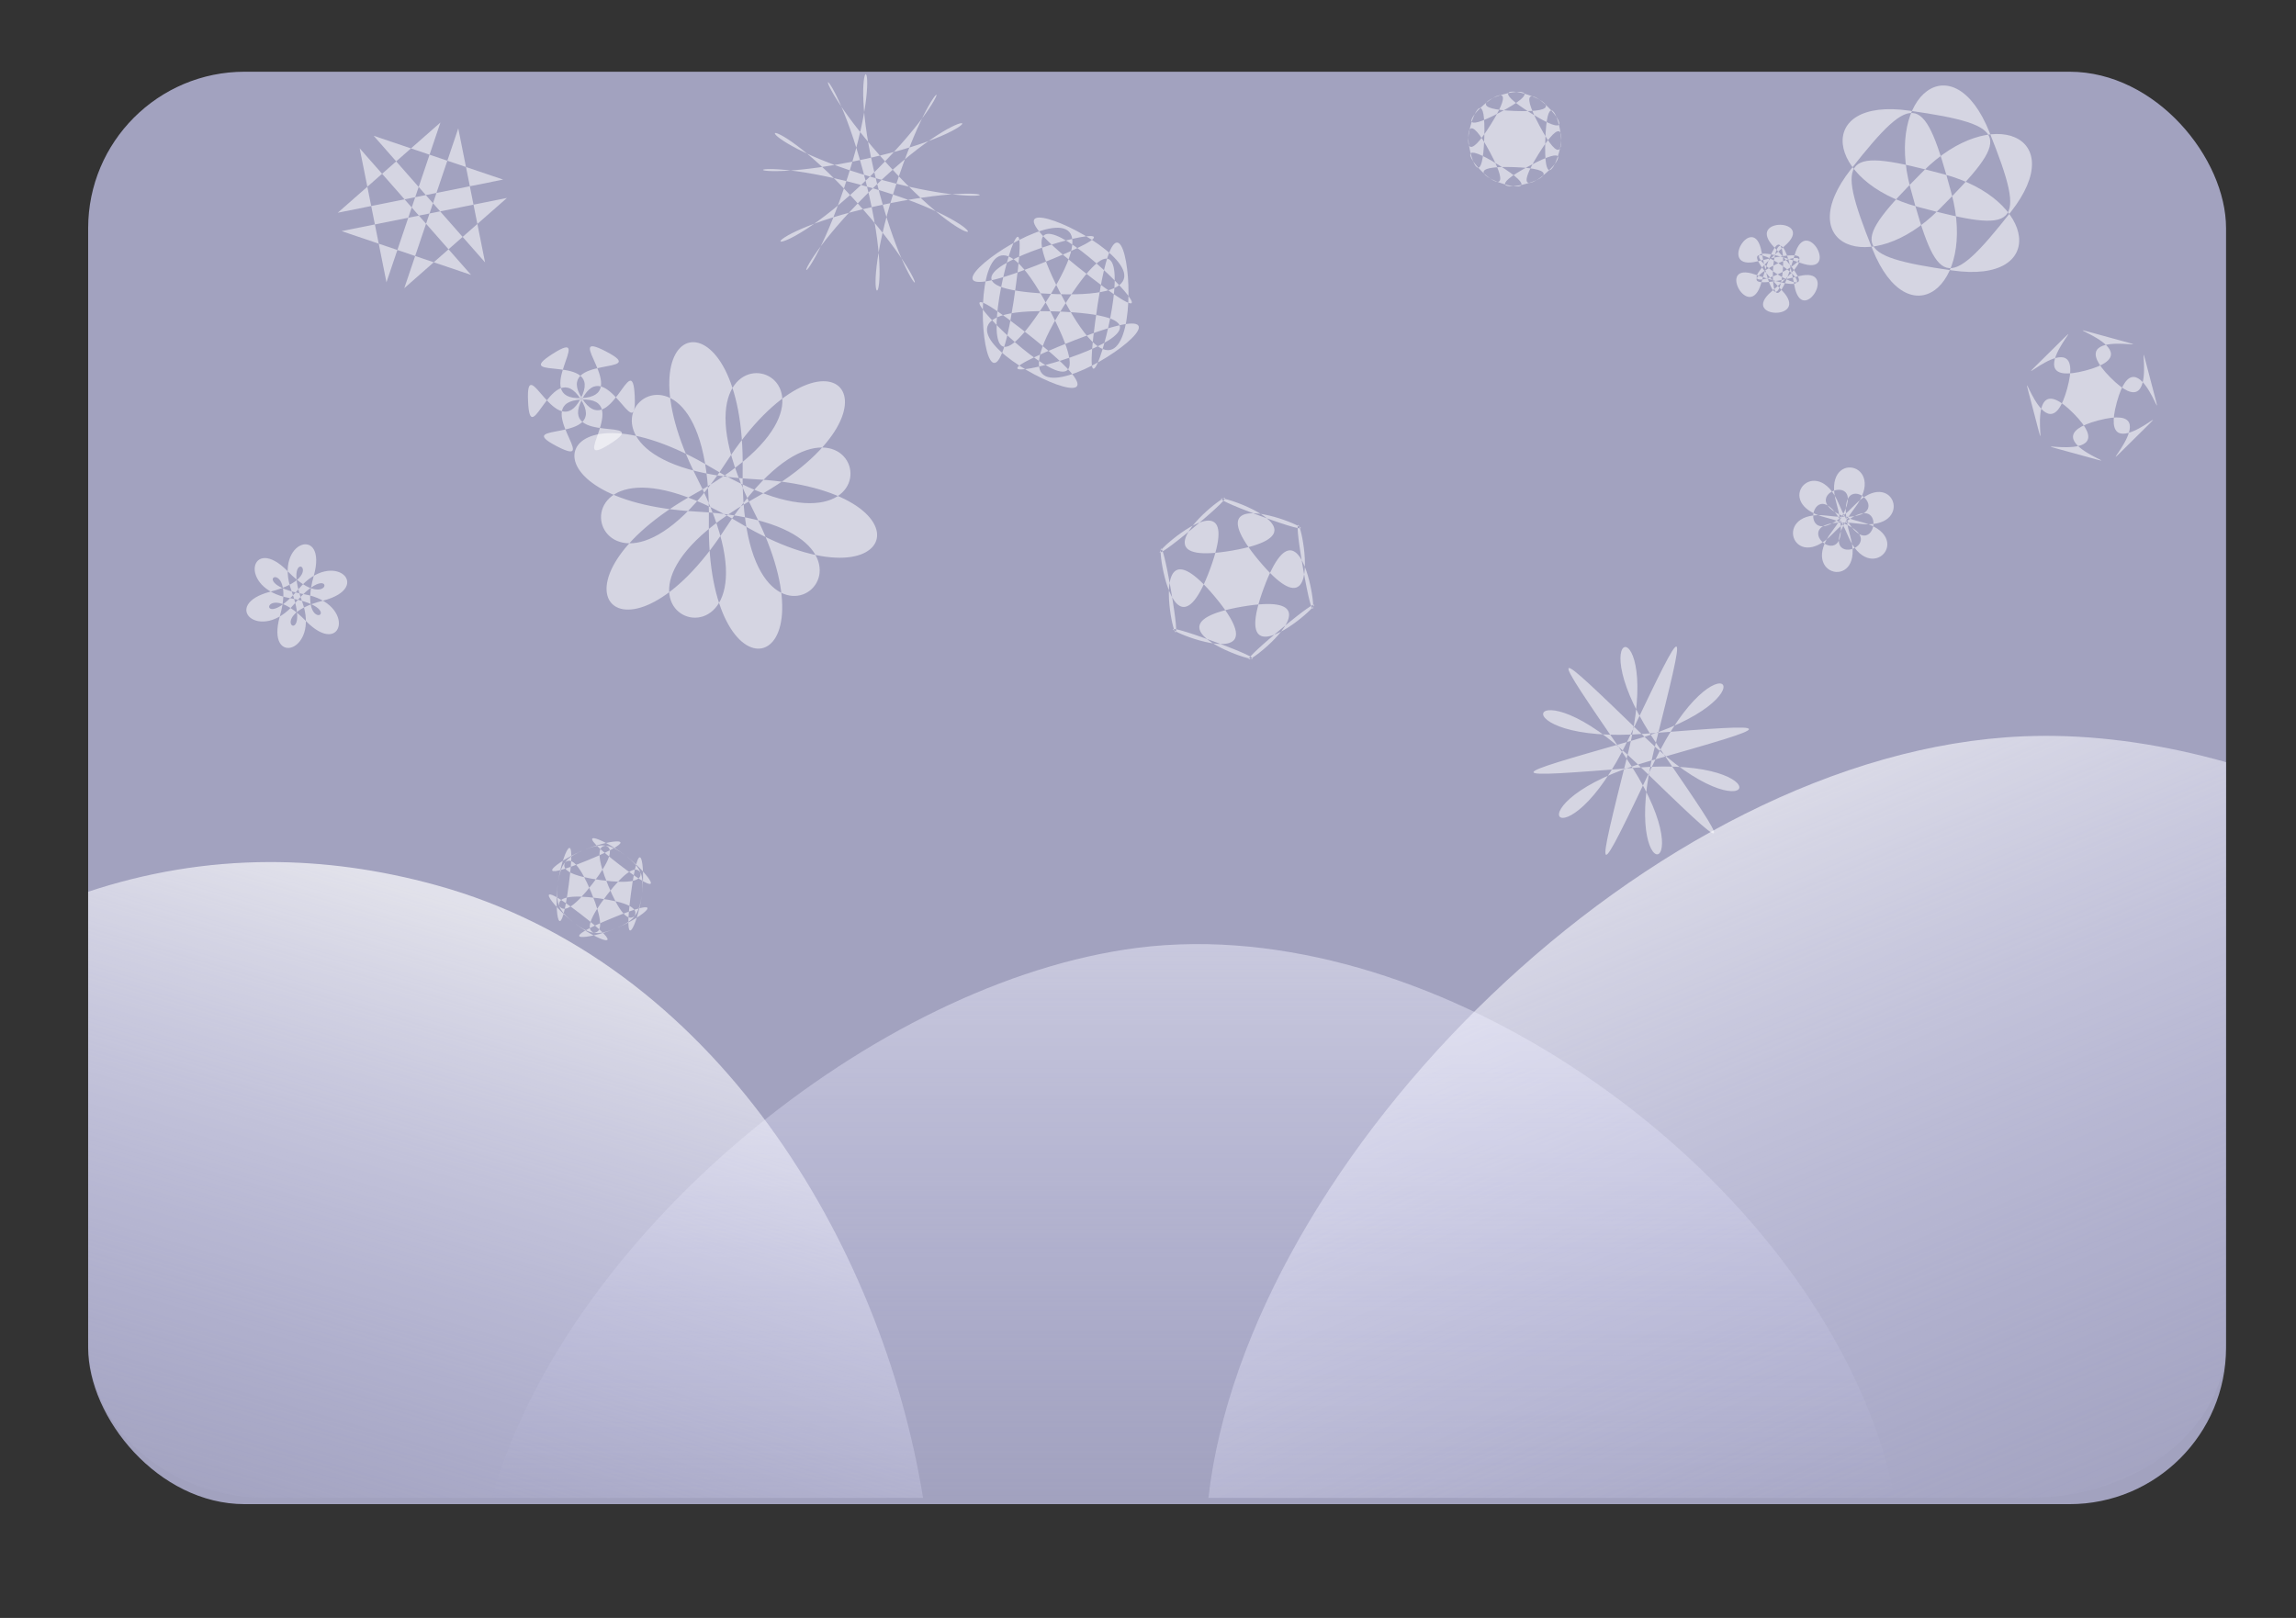
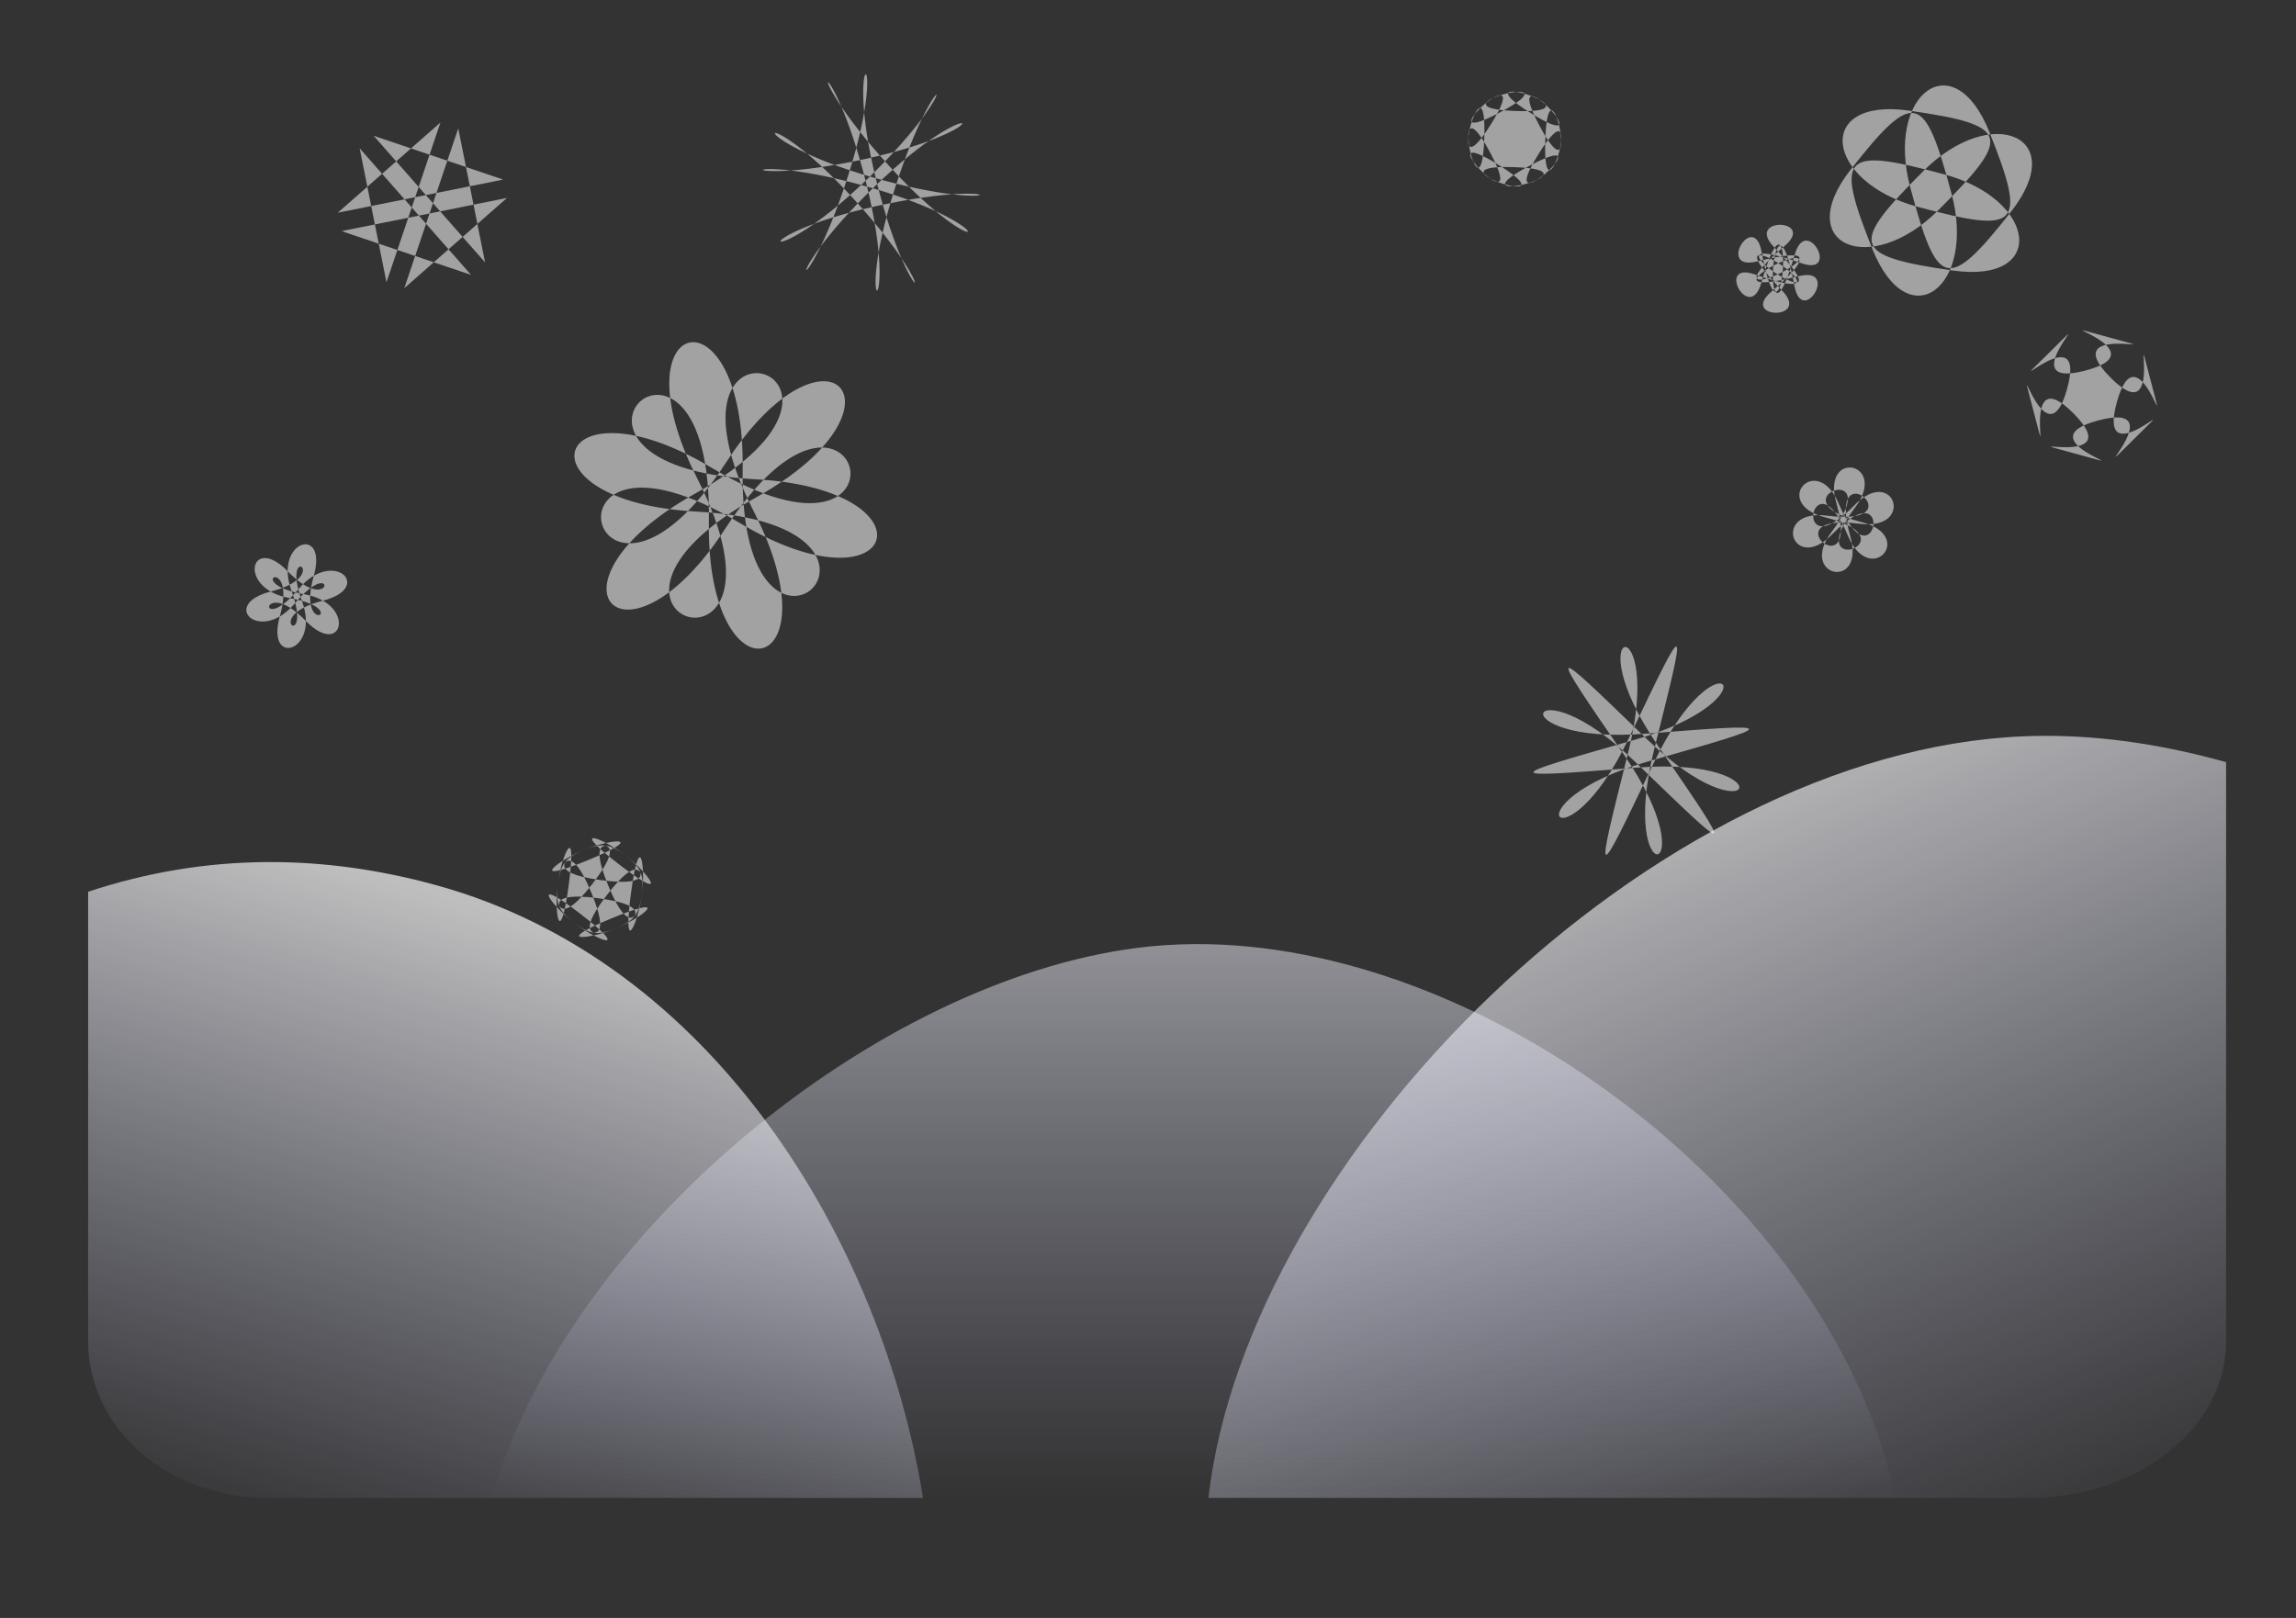
<svg xmlns="http://www.w3.org/2000/svg" xmlns:xlink="http://www.w3.org/1999/xlink" version="1.1" width="744.094" height="524.409" id="svg2">
  <rect width="100%" height="100%" fill="#333333" stroke="none" />
  <defs id="defs4">
    <linearGradient id="linearGradient5322">
      <stop id="stop5324" style="stop-color:#ffffff;stop-opacity:1" offset="0" />
      <stop id="stop5326" style="stop-color:#d5d5ff;stop-opacity:0" offset="1" />
    </linearGradient>
    <linearGradient id="linearGradient5313">
      <stop id="stop5315" style="stop-color:#ffffff;stop-opacity:1" offset="0" />
      <stop id="stop5317" style="stop-color:#d5d5ff;stop-opacity:0" offset="1" />
    </linearGradient>
    <linearGradient id="linearGradient5304">
      <stop id="stop5306" style="stop-color:#ffffff;stop-opacity:1" offset="0" />
      <stop id="stop5308" style="stop-color:#d5d5ff;stop-opacity:0" offset="1" />
    </linearGradient>
    <linearGradient id="linearGradient5288">
      <stop id="stop5290" style="stop-color:#ffffff;stop-opacity:1" offset="0" />
      <stop id="stop5292" style="stop-color:#d5d5ff;stop-opacity:0" offset="1" />
    </linearGradient>
    <linearGradient id="linearGradient5280">
      <stop id="stop5282" style="stop-color:#ffffff;stop-opacity:1" offset="0" />
      <stop id="stop5284" style="stop-color:#d5d5ff;stop-opacity:0" offset="1" />
    </linearGradient>
    <linearGradient id="linearGradient5272">
      <stop id="stop5274" style="stop-color:#ffffff;stop-opacity:1" offset="0" />
      <stop id="stop5276" style="stop-color:#d5d5ff;stop-opacity:0" offset="1" />
    </linearGradient>
    <linearGradient x1="97.188" y1="283.406" x2="28.562" y2="489.5" id="linearGradient5310" xlink:href="#linearGradient5304" gradientUnits="userSpaceOnUse" gradientTransform="matrix(1.141,0,0,1,-4.013,523.959)" />
    <linearGradient x1="386.672" y1="235.463" x2="386.672" y2="489.5" id="linearGradient5319" xlink:href="#linearGradient5313" gradientUnits="userSpaceOnUse" gradientTransform="translate(0,523.959)" />
    <linearGradient x1="590.875" y1="242.5" x2="721.438" y2="489.5" id="linearGradient5328" xlink:href="#linearGradient5322" gradientUnits="userSpaceOnUse" gradientTransform="matrix(1.263,0,0,1,-189.778,523.959)" />
  </defs>
  <g transform="translate(0,-527.951)" id="layer2">
-     <rect width="692.857" height="464.286" rx="50.722" ry="50.722" x="28.571" y="551.199" id="rect4486" style="opacity:0.684;fill:#d5d5ff;fill-opacity:1;fill-rule:evenodd;stroke:none" />
    <path d="m 662.942,766.459 c -2.411,0.002 -4.792,0.057 -7.184,0.156 -120.415,4.99 -251.531,136.441 -264.136,246.844 l 265.755,0 c 35.492,0 64.061,-22.619 64.061,-50.719 l 0,-187.75 c -19.674,-5.524 -39.364,-8.545 -58.495,-8.531 z" id="rect5296" style="opacity:0.684;fill:url(#linearGradient5328);fill-opacity:1;fill-rule:evenodd;stroke:none" />
    <path d="m 387.062,833.959 c -6.233,0.04 -12.408,0.439 -18.5,1.219 -84.865,10.861 -184.822,92.709 -209.219,178.281 l 454.656,0 c -0.708,-3.784 -1.55,-7.484 -2.562,-11.125 C 586.758,913.572 480.557,833.358 387.062,833.959 z" id="path5299" style="opacity:0.684;fill:url(#linearGradient5319);fill-opacity:1;fill-rule:evenodd;stroke:none" />
    <path d="m 87.548,807.366 c -20.95,0.011 -40.639,3.541 -58.986,9.625 l 0,145.75 c 0,28.1 25.797,50.719 57.845,50.719 l 212.74,0 c -13.326,-82.549 -67.672,-173.723 -157.639,-198.563 -18.771,-5.183 -36.779,-7.54 -53.96,-7.531 z" id="path5301" style="opacity:0.684;fill:url(#linearGradient5310);fill-opacity:1;fill-rule:evenodd;stroke:none" />
    <path d="m 335.371,172.519 -64.703,-73.552 15.568,77.844 31.346,-92.811 -59.63,52.404 96.049,-19.259 -75.199,-25.439 64.703,73.552 -15.568,-77.844 -31.346,92.811 59.63,-52.404 -96.049,19.259 75.199,25.439 z" transform="matrix(0.558,0,0,0.558,-34.474,520.789)" id="path5356" style="opacity:0.544;fill:#ffffff;fill-opacity:1;fill-rule:evenodd;stroke:none" />
    <path d="M 437.396,191.712 C 532.901,96.003 533.013,81.242 399.178,62.017 274.139,44.056 288.422,155.269 410.475,187.833 c 130.639,34.855 143.479,27.572 93.21,-97.945 -46.965,-117.267 -136.136,-49.292 -103.312,72.691 35.134,130.564 47.862,138.042 131.428,31.75 78.074,-99.307 -25.38,-142.544 -114.608,-53.125 -95.505,95.709 -95.617,110.471 38.218,129.695 125.039,17.961 110.756,-93.252 -11.297,-125.816 -130.639,-34.855 -143.479,-27.572 -93.21,97.945 46.965,117.267 136.136,49.292 103.312,-72.691 C 419.082,39.773 406.354,32.295 322.788,138.587 c -78.074,99.307 25.38,142.544 114.608,53.125 z" transform="matrix(0.248,0,0,0.248,519.805,548.437)" id="path5358" style="opacity:0.544;fill:#ffffff;fill-opacity:1;fill-rule:evenodd;stroke:none" />
-     <path d="m 265.67,203.834 c -71.851,0 61.716,-35.924 -0.509,-71.849 -62.225,-35.925 -26.552,97.708 -62.478,35.484 -35.925,-62.225 61.969,35.485 61.969,-36.365 0,-71.851 -97.894,25.859 -61.969,-36.365 35.925,-62.225 0.253,71.409 62.478,35.484 62.225,-35.925 -71.342,-71.849 0.509,-71.849 71.851,0 -61.716,35.924 0.509,71.849 62.225,35.925 26.552,-97.708 62.478,-35.484 35.925,62.225 -61.969,-35.485 -61.969,36.365 0,71.851 97.894,-25.859 61.969,36.365 -35.925,62.225 -0.253,-71.409 -62.478,-35.484 -62.225,35.925 71.342,71.849 -0.509,71.849 z" transform="matrix(0.211,0.11,-0.11,0.211,146.784,600.338)" id="path5362" style="opacity:0.544;fill:#ffffff;fill-opacity:1;fill-rule:evenodd;stroke:none" />
    <path d="m 689.934,186.661 c 50.161,51.479 68.673,-23.368 -2.107,-35.876 -87.189,-15.409 -8.801,-55.513 -32.823,29.707 -19.501,69.18 54.574,47.789 30.017,-19.763 -30.25,-83.213 43.675,-35.378 -42.138,-13.572 -69.663,17.702 -14.099,71.156 32.123,16.114 56.939,-67.804 52.476,20.135 -9.315,-43.279 -50.161,-51.479 -68.673,23.368 2.107,35.876 87.189,15.409 8.801,55.513 32.823,-29.707 19.501,-69.18 -54.574,-47.789 -30.017,19.763 30.25,83.213 -43.675,35.378 42.138,13.572 69.663,-17.702 14.099,-71.156 -32.123,-16.114 -56.939,67.804 -52.476,-20.135 9.315,43.279 z" transform="matrix(0.241,0,0,0.241,-67.166,684.219)" id="path5364" style="opacity:0.544;fill:#ffffff;fill-opacity:1;fill-rule:evenodd;stroke:none" />
    <path d="m 667.711,193.733 c -30.966,9.424 22.121,-5.848 -9.408,-13.169 -31.53,-7.321 9.397,29.781 -14.248,7.676 -23.645,-22.105 16.125,16.234 6.7,-14.732 -9.424,-30.966 -21.093,23.028 -13.771,-8.501 7.321,-31.53 -5.997,22.081 16.108,-1.563 22.105,-23.645 -30.489,-6.753 0.477,-16.177 30.966,-9.424 -22.121,5.848 9.408,13.169 31.53,7.321 -9.397,-29.781 14.248,-7.676 23.645,22.105 -16.125,-16.234 -6.7,14.732 9.424,30.966 21.093,-23.028 13.771,8.501 -7.321,31.53 5.997,-22.081 -16.108,1.563 -22.105,23.645 30.489,6.753 -0.477,16.177 z" transform="matrix(0.683,0.431,-0.431,0.683,300.247,254.944)" id="path5366" style="opacity:0.544;fill:#ffffff;fill-opacity:1;fill-rule:evenodd;stroke:none" />
-     <path d="m 507.097,187.672 c -60.586,50.488 55.317,-27.197 -22.396,-13.766 -77.713,13.431 57.541,47.709 -16.476,20.485 -74.017,-27.225 51.212,34.307 0.724,-26.278 -50.488,-60.586 -12.547,73.686 -25.978,-4.026 -13.431,-77.713 -4.105,61.505 23.12,-12.512 27.225,-74.017 -70.088,25.977 -9.502,-24.511 60.586,-50.488 -55.317,27.197 22.396,13.766 77.713,-13.431 -57.541,-47.709 16.476,-20.485 74.017,27.225 -51.212,-34.307 -0.724,26.278 50.488,60.586 12.547,-73.686 25.978,4.026 13.431,77.713 4.105,-61.505 -23.12,12.512 -27.225,74.017 70.088,-25.977 9.502,24.511 z" transform="matrix(0.55,0,0,0.55,135.843,628.954)" id="path5368" style="opacity:0.544;fill:#ffffff;fill-opacity:1;fill-rule:evenodd;stroke:none" />
    <path d="m 505.076,137.164 c 49.024,117.049 152.626,0.585 29.536,-30.281 -199.655,-50.066 59.456,-142.442 -65.205,21.352 -76.855,100.981 75.806,132.47 40.992,10.438 C 453.93,-59.266 663.485,118.942 459.305,92.879 333.426,76.811 382.486,224.764 470.762,133.598 613.947,-14.275 564.392,256.309 484.873,66.453 435.849,-50.595 332.248,65.868 455.337,96.734 654.992,146.8 395.882,239.176 520.543,75.383 597.398,-25.598 444.737,-57.087 479.551,64.944 536.02,262.883 326.465,84.675 530.644,110.738 656.523,126.806 607.464,-21.147 519.188,70.019 376.002,217.892 425.558,-52.692 505.076,137.164 z" transform="matrix(0.146,0,0,0.146,525.131,681.544)" id="path5370" style="opacity:0.544;fill:#ffffff;fill-opacity:1;fill-rule:evenodd;stroke:none" />
    <path d="M 271.731,254.342 C 410.8,509.29 568.781,367.857 326.895,207.139 1.135,-9.308 434.961,-106.402 231.255,227.474 79.998,475.385 281.472,541.484 299.716,251.646 324.285,-138.694 625.283,188.463 234.285,178.986 -56.041,171.95 -12.547,379.481 247.582,250.361 597.911,76.469 465.084,500.719 277.792,157.367 138.723,-97.581 -19.258,43.851 222.628,204.569 548.388,421.017 114.562,518.111 318.268,184.235 469.525,-63.676 268.051,-129.775 249.807,160.063 225.238,550.403 -75.76,223.246 315.238,232.722 605.564,239.759 562.07,32.228 301.941,161.348 -48.388,335.24 84.439,-89.011 271.731,254.342 z" transform="matrix(0.178,-0.105,0.105,0.178,164.684,680.735)" id="path5372" style="opacity:0.544;fill:#ffffff;fill-opacity:1;fill-rule:evenodd;stroke:none" />
    <path d="m 493.965,122.012 c -109.411,-113.384 114.649,32.492 -33.883,-20.09 -50.179,-17.764 -6.954,61.99 7.738,10.827 43.488,-151.445 29.186,115.535 0.457,-39.389 -9.706,-52.338 -57.162,24.972 -5.508,12.114 152.899,-38.06 -85.463,83.044 34.34,-19.299 40.474,-34.575 -50.208,-37.018 -13.245,1.287 109.411,113.384 -114.649,-32.492 33.883,20.09 50.179,17.764 6.954,-61.99 -7.738,-10.827 -43.488,151.445 -29.186,-115.535 -0.457,39.389 9.706,52.339 57.162,-24.972 5.508,-12.114 -152.899,38.06 85.463,-83.044 -34.34,19.299 -40.474,34.575 50.208,37.018 13.245,-1.287 z" transform="matrix(0.258,0,0,0.258,450.083,590.63)" id="path5374" style="opacity:0.544;fill:#ffffff;fill-opacity:1;fill-rule:evenodd;stroke:none" />
    <path d="m 441.437,64.433 c -36.033,-52.461 2.963,-59.293 -12.492,2.445 -14.19,56.688 -14.467,57.425 10.706,4.688 27.416,-57.436 52.831,-27.081 -8.364,-9.595 -56.188,16.055 -56.965,16.184 1.293,11.616 63.449,-4.975 49.868,32.213 4.128,-12.041 -41.998,-40.633 -42.498,-41.242 -9.413,6.927 36.033,52.461 -2.963,59.293 12.492,-2.445 14.19,-56.688 14.467,-57.425 -10.706,-4.688 -27.416,57.436 -52.831,27.081 8.364,9.595 56.188,-16.055 56.965,-16.184 -1.293,-11.616 -63.449,4.975 -49.868,-32.213 -4.128,12.041 41.998,40.633 42.498,41.242 9.413,-6.927 z" transform="matrix(0.77,0,0,0.77,197.436,720.093)" id="path5376" style="opacity:0.544;fill:#ffffff;fill-opacity:1;fill-rule:evenodd;stroke:none" />
    <path d="m 420.223,109.89 c -65.409,26.933 62.324,-2.431 -7.788,-11.811 -70.112,-9.38 45.41,52.527 -10.619,9.348 -56.029,-43.179 33.267,52.759 6.334,-12.65 -26.933,-65.409 -22.785,65.59 -13.405,-4.522 9.38,-70.112 -29.057,55.189 14.122,-0.84 43.179,-56.029 -68.195,13.063 -2.786,-13.87 65.409,-26.933 -62.324,2.431 7.788,11.811 70.112,9.38 -45.41,-52.527 10.619,-9.348 56.029,43.179 -33.267,-52.759 -6.334,12.65 26.933,65.409 22.785,-65.59 13.405,4.522 -9.38,70.112 29.057,-55.189 -14.122,0.84 -43.179,56.029 68.195,-13.063 2.786,13.87 z" transform="matrix(0.548,0,0,0.548,-32.01,765.358)" id="path5378" style="opacity:0.544;fill:#ffffff;fill-opacity:1;fill-rule:evenodd;stroke:none" />
    <path d="m 246.477,297.778 c 120.9,-26.373 115.283,9.561 -3.689,-24.472 -119.518,-34.19 -100.005,-73.192 -16.333,18.745 83.29,91.517 49.361,104.618 19.349,-15.431 -30.15,-120.6 13.384,-123.203 -24.4,-4.772 -37.611,117.889 -65.921,95.057 23.038,9.042 89.368,-86.411 113.389,-50.011 -8.067,-23.517 -120.9,26.373 -115.283,-9.561 3.689,24.472 119.518,34.19 100.005,73.192 16.333,-18.745 -83.29,-91.517 -49.361,-104.618 -19.349,15.431 30.15,120.6 -13.384,123.203 24.4,4.772 37.611,-117.889 65.921,-95.057 -23.038,-9.042 -89.368,86.411 -113.389,50.011 8.067,23.517 z" transform="matrix(0.377,0,0,0.377,191.385,482.426)" id="path5380" style="opacity:0.544;fill:#ffffff;fill-opacity:1;fill-rule:evenodd;stroke:none" />
    <path d="m 336.381,265.453 c -45.722,24.385 43.177,2.383 -8.613,0.64 -51.789,-1.743 35.429,26.186 -8.55,-1.218 -43.98,-27.404 19.525,38.584 -4.861,-7.139 -24.385,-45.722 -4.963,43.776 -3.22,-8.014 1.743,-51.789 -23.652,36.201 3.752,-7.779 27.404,-43.98 -40.393,17.59 5.33,-6.796 45.722,-24.385 -43.177,-2.383 8.613,-0.64 51.789,1.743 -35.429,-26.186 8.55,1.218 43.98,27.404 -19.525,-38.584 4.861,7.139 24.385,45.722 4.963,-43.776 3.22,8.014 -1.743,51.789 23.652,-36.201 -3.752,7.779 -27.404,43.98 40.393,-17.59 -5.33,6.796 z" transform="matrix(0.576,0,0,0.576,301.814,428.851)" id="path5382" style="opacity:0.544;fill:#ffffff;fill-opacity:1;fill-rule:evenodd;stroke:none" />
-     <path d="m 336.381,265.453 c -80.862,31.701 78.192,-8.714 -8.613,-11.635 -83.816,-2.82 56.997,63.37 -8.55,11.057 -67.885,-54.178 46.642,63.36 5.77,-13.276 -39.466,-73.997 -26.381,81.046 -13.851,-1.876 12.977,-85.879 -31.55,72.073 14.382,-1.641 44.351,-71.177 -83.379,17.676 -5.301,-12.933 80.862,-31.701 -78.192,8.714 8.613,11.635 83.816,2.82 -56.997,-63.37 8.55,-11.057 67.885,54.178 -46.642,-63.36 -5.77,13.276 39.466,73.997 26.381,-81.046 13.851,1.876 -12.977,85.879 31.55,-72.073 -14.382,1.641 -44.351,71.177 83.379,-17.676 5.301,12.933 z" transform="matrix(0.794,0,0,0.794,81.45,427.34)" id="path5384" style="opacity:0.544;fill:#ffffff;fill-opacity:1;fill-rule:evenodd;stroke:none" />
  </g>
  <g transform="translate(0,-527.951)" id="layer1" />
</svg>